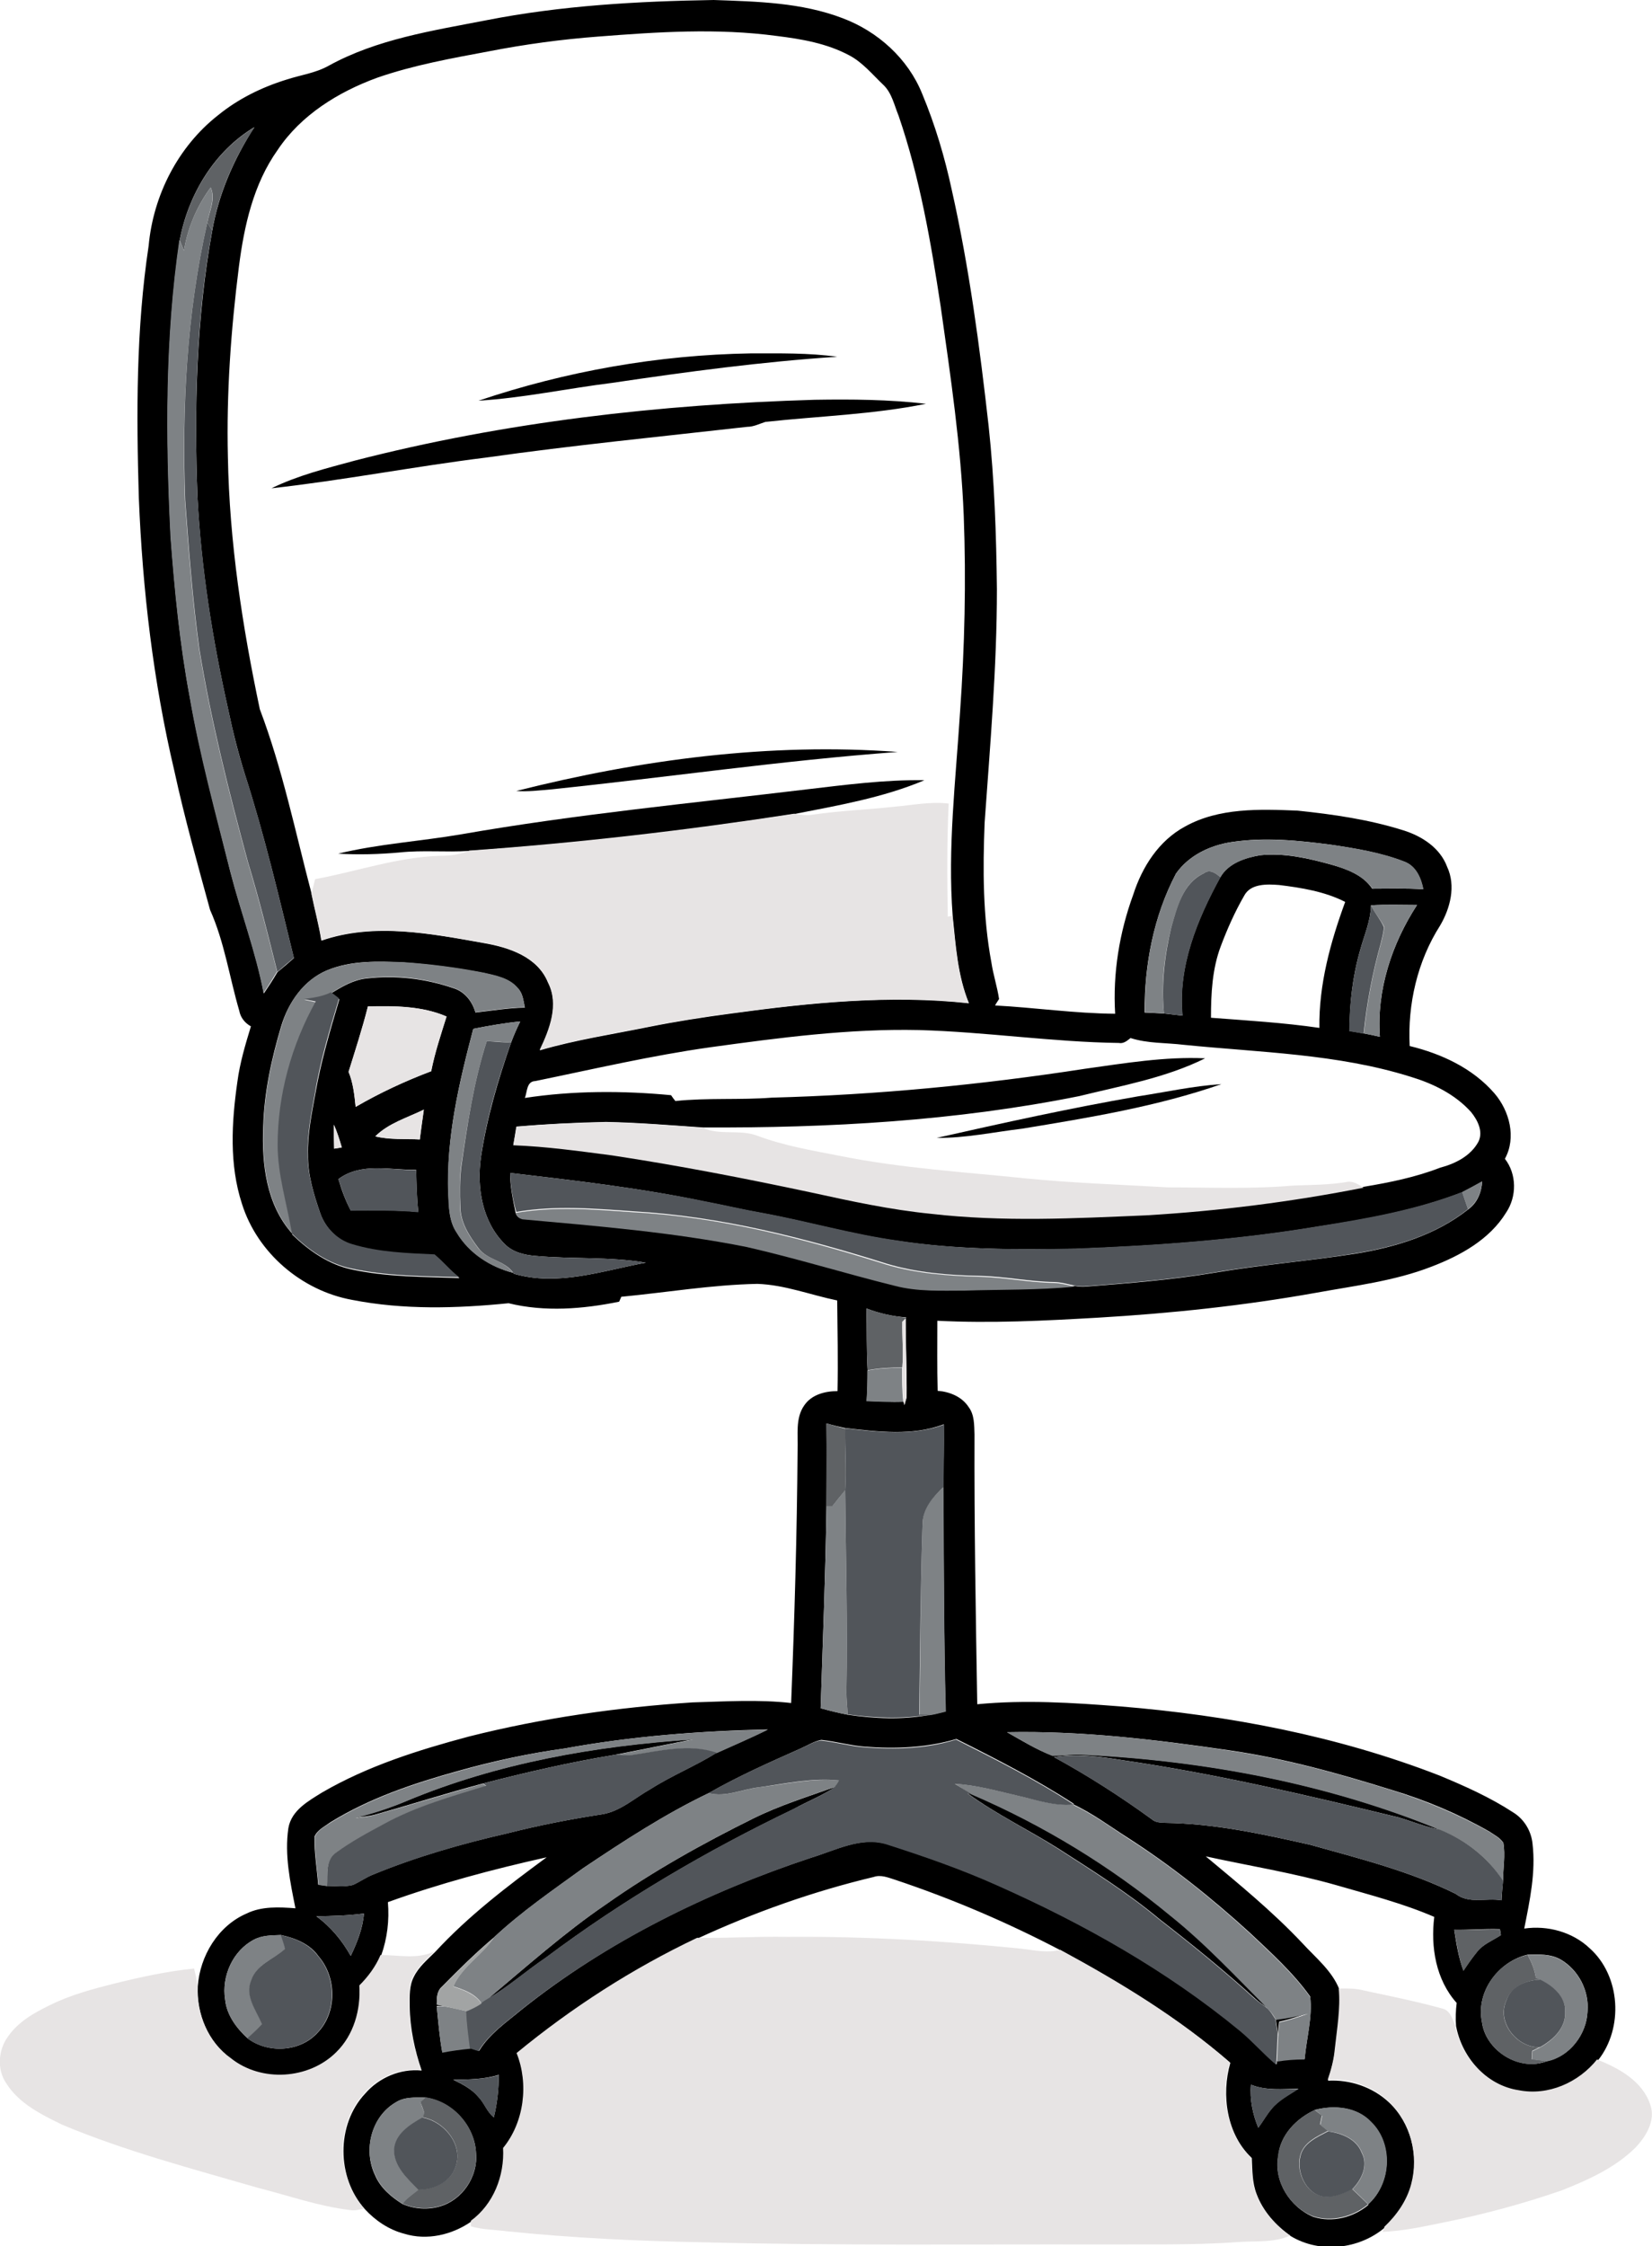
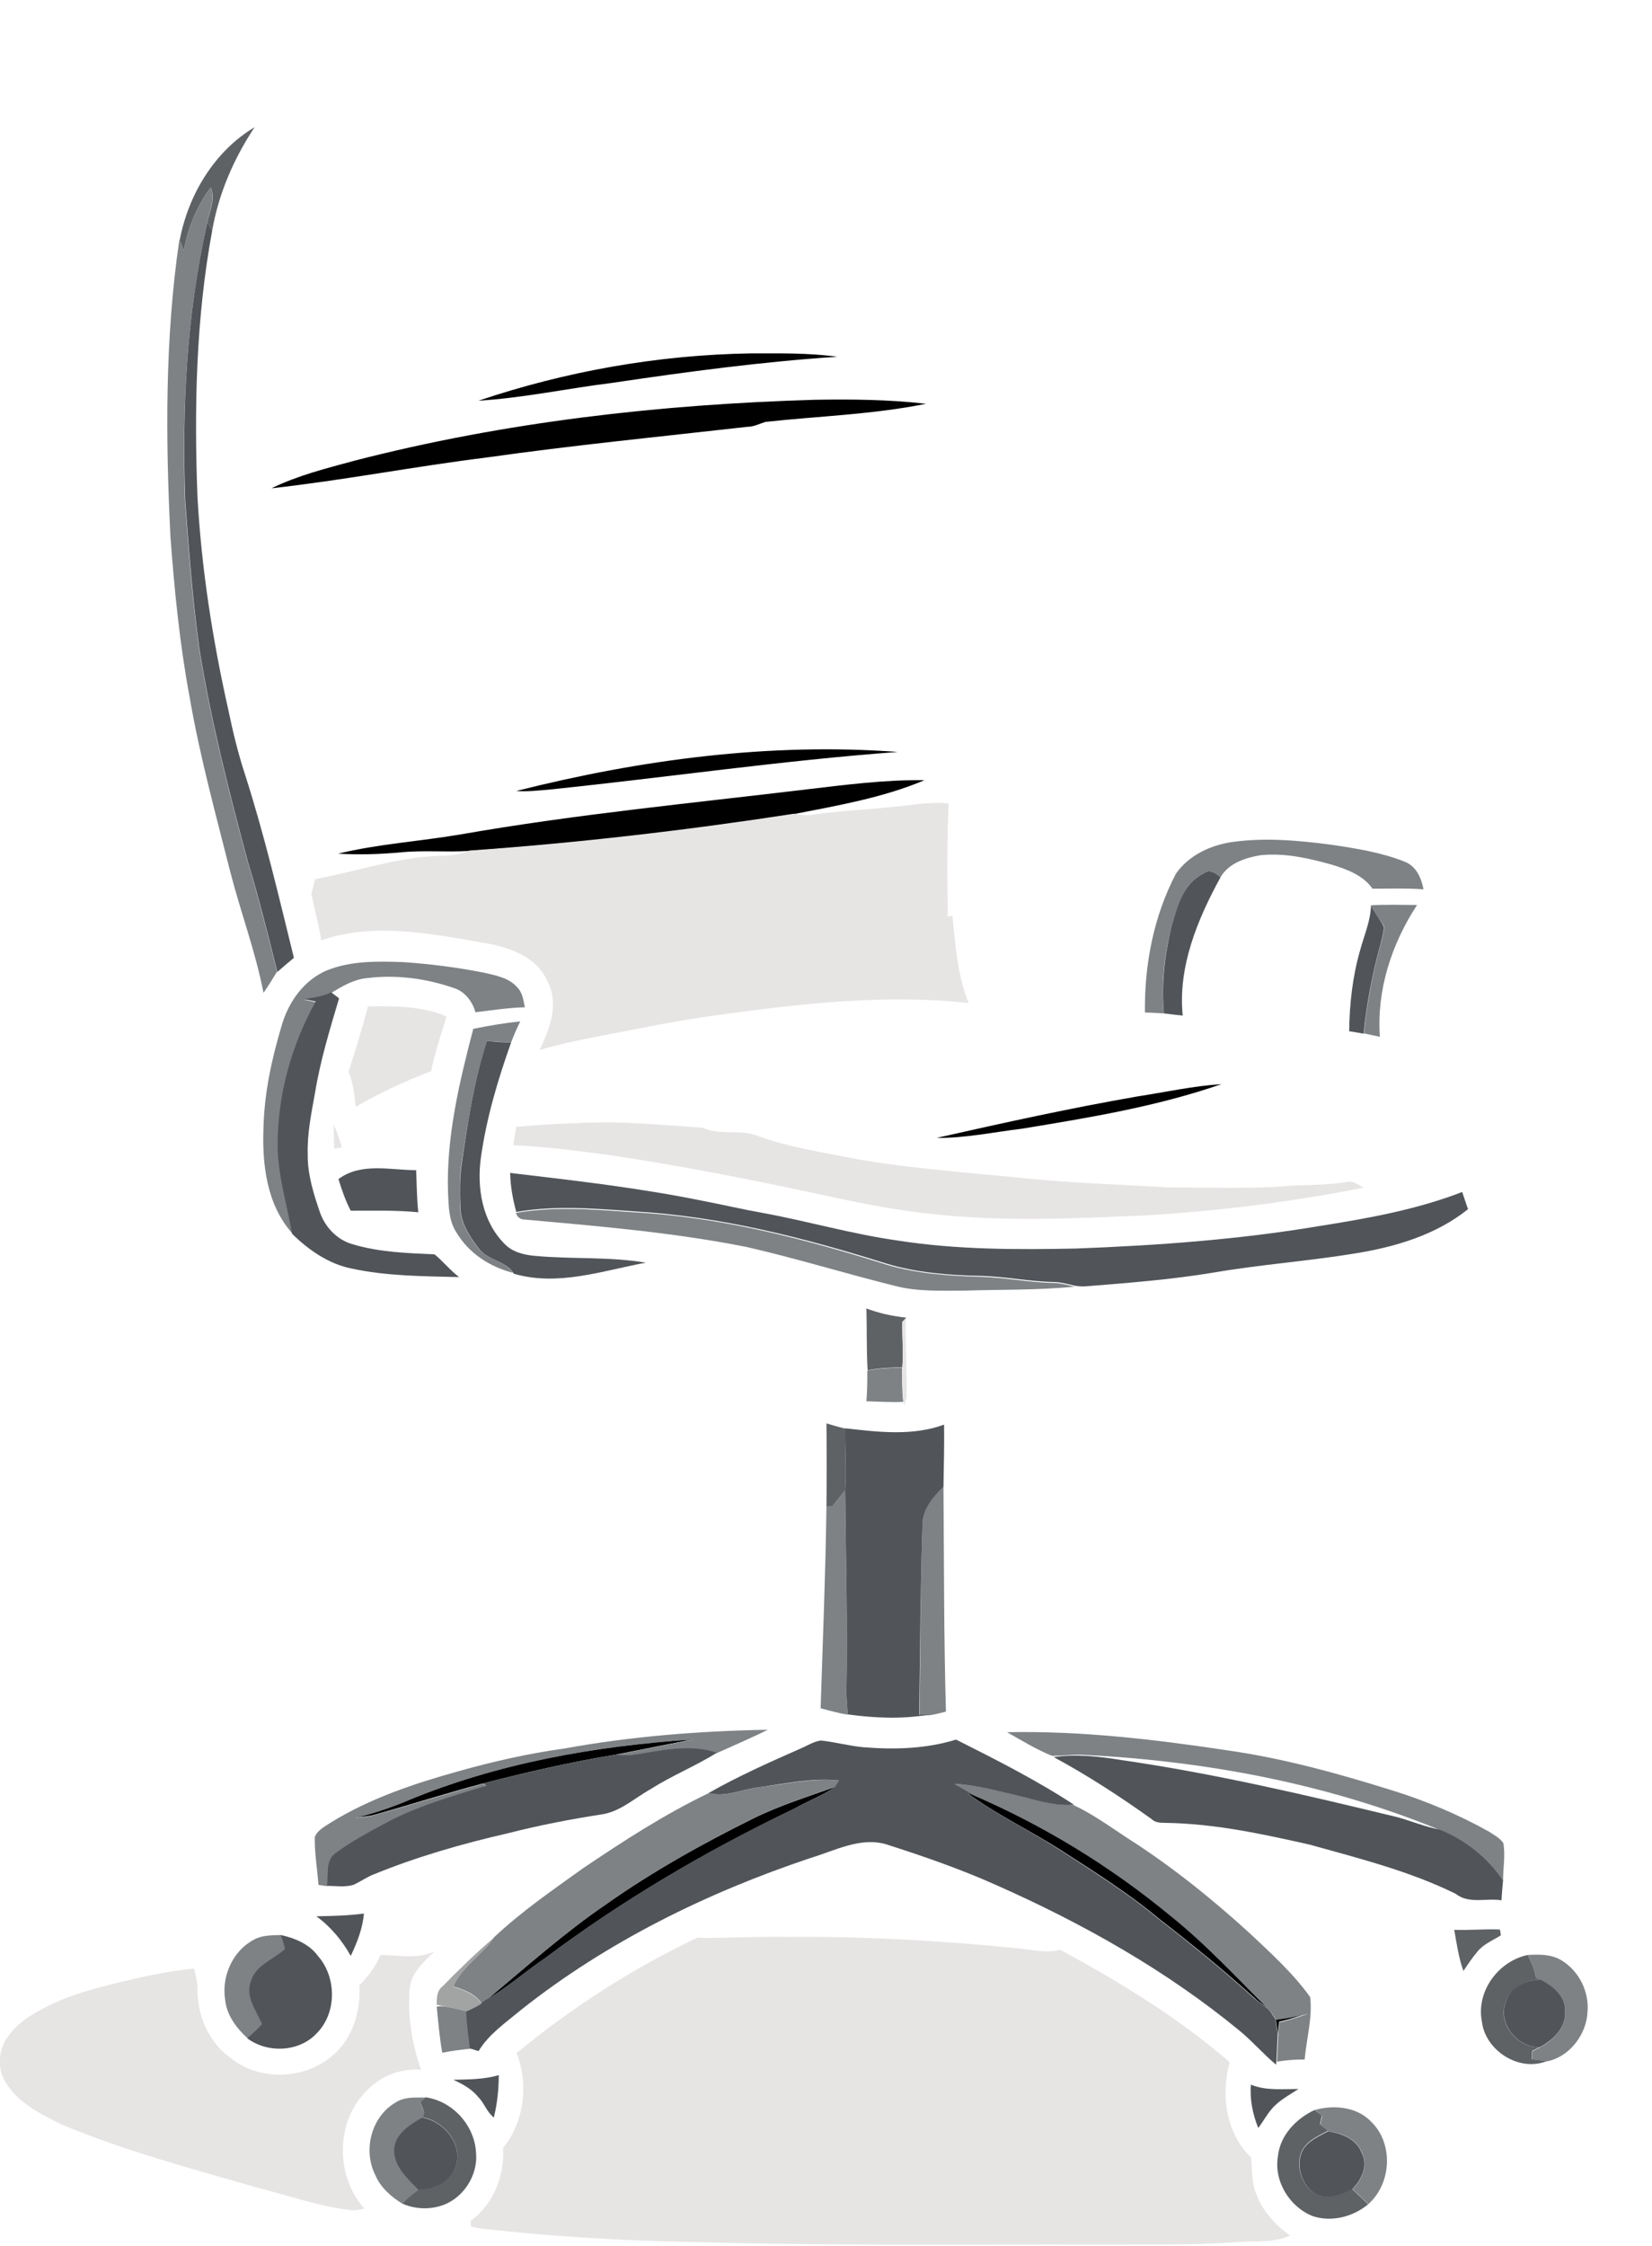
<svg xmlns="http://www.w3.org/2000/svg" version="1.1" id="Layer_1" x="0px" y="0px" viewBox="0 0 537.9 731" enable-background="new 0 0 537.9 731" xml:space="preserve">
  <g>
    <g>
-       <path d="M158.3,6.6c24.4-4.8,49.3-6.2,74.1-6.6c14.1,0.5,28.5,0.8,41.9,5.9c11.5,4.3,21.4,13.2,26,24.7    c4.2,10.1,7.3,20.5,9.6,31.2c5.7,25.3,9.1,51.1,12,76.8c1.9,17.6,2.5,35.4,2.7,53.1c0,25.4-2.2,50.7-4,76    c-0.6,15.2-0.6,30.5,2.2,45.5c0.6,4,1.9,7.9,2.5,11.9c-0.3,0.5-1,1.5-1.3,2.1c13,0.7,26,2.6,39.1,2.7c-0.8-13.2,1.4-26.5,5.9-38.8    c2.9-9,8.3-17.5,16.8-22.1c11.1-6.2,24.4-5.7,36.7-5.2c11.6,1.2,23.3,2.9,34.4,6.4c6.1,1.9,12,5.7,14.3,11.9    c2.9,6.2,1,13.5-2.3,19.1c-7.4,11.6-10.6,25.6-9.9,39.2c10.3,2.5,20.5,7.2,27.6,15.4c4.9,5.7,7.2,14.4,3.4,21.3    c3.9,5,3.9,12.3,0.4,17.5c-5.4,8.8-14.9,14-24.3,17.6c-12.1,4.7-25,6.2-37.6,8.5c-23.5,4.2-47.2,6.7-71,8.1    c-17.4,1-34.8,1.9-52.3,1c0,7.6-0.1,15.2,0.1,22.8c3.9,0.3,7.9,1.9,10.1,5.3c1.9,2.5,1.8,5.9,1.9,8.9c-0.1,29.3,0.4,58.5,0.9,87.8    c15.5-1.5,31.1-0.5,46.5,0.7c35.4,2.9,70.8,9.6,104,22.5c8.2,3.4,16.5,7.1,24,12c3.6,2.2,5.9,6.1,6.3,10.2    c1.1,9.3-0.9,18.5-2.7,27.6c7.6-1.1,15.7,1.1,21.3,6.4c10.1,9,11.1,26,2.7,36.5c-6,7.5-16,11.9-25.5,10    c-10.6-1.6-18.8-10.9-20.7-21.2c-0.2-2.5-0.1-5,0.2-7.5c-6.8-7.6-8.5-18.2-7.3-28c-10.2-4.4-21.1-7.2-31.8-10.3    c-14-4-28.4-6.3-42.6-9.4c10.8,9,21.8,18,31.5,28.3c4.3,4.7,9.6,8.9,12,15c0.6,6.6-0.6,13.2-1.4,19.8c-0.4,3.4-1.3,6.7-2.3,9.9    c7.2-0.4,14.6,2.1,19.9,7.1c7.1,6.7,9.8,17.4,7.3,26.8c-1.4,5.4-4.6,10.1-8.7,13.9c-8.4,7.1-21.1,8.5-30.6,2.8    c-4.8-3.4-9-8-11.1-13.6c-1.5-3.8-1.4-7.8-1.6-11.8c-8.2-7.7-10-20.6-7-31c-16.7-14.5-35.8-26.1-55.2-36.6    c-17.4-9.1-35.4-16.8-54-23c-2.2-0.7-4.6-1.7-6.9-0.9c-19.7,4.7-38.9,11.5-57.3,20c-21,10-40.8,22.7-58.8,37.5    c4,10,2.5,22.5-4.4,30.9c0.5,9-3.1,18.2-10.5,23.7c-6.3,4.4-14.5,6.3-21.9,4c-5-1.3-9.4-4.3-12.8-8c-9.2-10.2-9.4-27.5,0.1-37.6    c4.5-5.2,11.5-8.2,18.4-7.5c-2.3-6.7-3.8-13.8-3.9-20.9c0-3.3-0.2-6.7,1.4-9.7c1.6-3.2,4.4-5.5,6.9-8    c10.8-11.7,23.5-21.4,36.3-30.8c-17.5,3.9-34.8,8.5-51.7,14.6c0.5,5.9-0.2,11.8-2.2,17.4c-1.5,3.8-4,7.2-7,10    c0.5,7.8-1.7,16-7.5,21.7c-8.8,9-24.4,9.9-34.3,2c-7.5-5.4-11.3-14.6-10.9-23.7c0.7-9.9,6.6-19.7,15.9-23.7    c4.9-2.4,10.6-2.1,15.9-1.7c-1.7-8.5-3.6-17.3-2.3-26.1c1-5.8,6.5-8.8,11-11.6c14.8-8.6,31.3-13.8,47.8-18.2    c23.8-6,48.3-9.5,72.8-11.1c10.7-0.3,21.4-1,32.1,0.2c1.1-27.4,1.9-54.8,2.1-82.3c0.2-4.9-0.8-10.4,2.2-14.6    c2.4-3.5,6.8-4.6,10.8-4.6c0.2-9.8,0-19.6-0.1-29.5c-8.7-1.8-17.1-5.1-26-5.4c-14.9,0.3-29.6,2.8-44.3,4.2    c-0.2,0.4-0.5,1.2-0.7,1.6c-11.8,2.4-24.2,3.4-36,0.5c-16.9,1.7-34.2,2.2-51-1.1c-16.4-3-30.8-15.3-35.8-31.2    c-4.2-12.8-3.4-26.6-1.5-39.8c0.8-6.1,2.6-12.1,4.4-18c-2-1.1-3.4-2.9-3.8-5.1c-3.2-10.9-4.8-22.3-9.5-32.8    c-4.1-15-8.3-29.9-11.6-45.1c-6.9-29.2-10.4-59.1-11.6-89.1c-0.8-27.3-0.9-54.8,3.2-81.9C49.9,63.5,58,47.7,71,37.5    c6.5-5.3,14.2-9.1,22.3-11.6c4.6-1.5,9.4-2.1,13.7-4.5C122.8,12.7,140.8,10,158.3,6.6z M194.8,11.9c-11.9,0.9-23.8,2.5-35.6,4.8    c-12.3,2.3-24.6,4.5-36.4,8.6C110.2,29.9,98,37.4,90.4,48.8c-7.9,11.1-10.9,24.7-12.6,37.9c-2.6,20.5-4.1,41.3-3.6,62    c0.5,27.7,4.7,55.1,10.4,82.1c7.4,19.5,11.6,40.1,16.9,60.2c1,5,2.4,10,3.2,15.1c17.1-5.9,35.5-2.3,52.8,0.8    c8.2,1.4,17.6,4.5,21,12.9c3.7,7.2,0.5,15.3-2.7,22c11.6-3.4,23.6-5.2,35.4-7.6c9-1.8,18-3.2,27.1-4.4c25.5-3.5,51.5-6.1,77.2-3.3    c-3.7-9-4.3-18.8-5.3-28.4c-1.7-22.2,1-44.3,2.4-66.4c1.5-21.2,2-42.6,1.2-63.8c-0.9-22.8-4.3-45.5-7.5-68.1    c-3.2-21-6.8-42-13.7-62.1c-1.4-3.4-2.2-7.4-4.9-10c-3.6-3.4-6.8-7.4-11.2-9.7c-7.3-3.9-15.5-5.3-23.6-6.3    C233.5,9.1,214.1,10.4,194.8,11.9z M58.5,78.2c-4.7,32-4.5,64.4-2.9,96.7c1.3,17.4,3,34.8,6.2,51.9c3.4,19.3,8.6,38.2,13.3,57.2    c3.4,13.1,8.3,25.9,10.8,39.3c1.5-2.2,3-4.5,4.4-6.9c1.8-1.5,3.6-3,5.4-4.6c-4.9-20-9.6-40-15.9-59.6c-2.2-7-4-14.1-5.5-21.3    c-5.1-22.7-8.8-45.8-10-69.1c-1.1-28.9-0.4-58.1,4.8-86.7c2.1-12.1,7.1-23.4,13.7-33.7C69.8,49.2,61.3,63.3,58.5,78.2z     M382.9,284.3c-7.3,13.9-10.3,29.7-10.2,45.2c2.1,0.1,4.1,0.2,6.2,0.3c2,0.2,4.1,0.5,6.1,0.7c-1.5-16,4.8-31.3,12.3-45    c2.6-4.6,8.2-6.4,13.1-7.2c7.8-0.8,15.6,1,23.2,3.1c4.9,1.4,10.2,3.3,13.2,7.8c5.5,0,11.1-0.2,16.6,0.2c-0.7-3.6-2.3-7.4-5.9-8.9    c-7.7-3-16-4.4-24.1-5.6c-10.6-1.4-21.5-2.5-32.2-0.9C394.2,275,387.1,278.3,382.9,284.3z M405.1,291.5c-3,5.2-5.5,10.8-7.6,16.4    c-2.8,7.4-3.2,15.4-3.2,23.3c11.8,0.9,23.6,1.6,35.3,3.3c-0.2-14.1,3.6-27.9,8.4-41c-6.7-3.4-14.2-4.6-21.5-5.5    C412.5,287.7,407.2,287.5,405.1,291.5z M442.9,309.1c-2.5,8.6-3.5,17.5-3.5,26.4c1.5,0.3,3.1,0.5,4.7,0.8c1.7,0.3,3.5,0.7,5.2,1.1    c-1.1-15.2,3.9-30.3,12.1-42.9c-5,0-10-0.2-15,0.1C446.3,299.7,444.2,304.3,442.9,309.1z M106.4,315.8c-7.5,3.2-12.5,10.4-14.8,18    c-3.2,10.7-5.6,21.7-5.9,32.9c-0.5,12.1,1,25.3,9.4,34.7l0.1,0.4c5.4,5.2,11.8,9.7,19.3,11.3c11.5,2.5,23.4,2.4,35.1,2.8    c-2.9-2.2-5.2-5.1-8-7.4c-8.9-0.5-18.1-0.7-26.7-3.3c-5-1.5-8.9-5.5-10.6-10.3c-2.1-6.1-4.1-12.5-4-19c-0.2-6.8,1.2-13.5,2.4-20.1    c1.8-10.4,4.8-20.5,7.8-30.6c-0.9-0.7-1.8-1.4-2.6-2c3.6-2.2,7.3-4.4,11.6-4.8c9.5-1.1,19.2,0.1,28.2,3.2c3.6,1.1,6.1,4.3,7.1,7.9    c5.4-0.6,10.7-1.5,16.1-1.6c-0.5-2.2-0.6-4.6-2.3-6.3c-2.8-3.3-7.3-4.1-11.2-5c-8.6-1.6-17.3-2.8-26-3.4    C123,312.8,114.3,312.5,106.4,315.8z M119.8,327.5c-1.8,7.2-4.1,14.2-6.3,21.3c1.5,3.6,1.9,7.6,2.3,11.4    c7.8-4.5,16.1-8.4,24.6-11.6c1.2-6.1,3.1-11.9,5-17.8C137.3,327.3,128.3,327.3,119.8,327.5z M154.1,334.8    c-4.6,17.5-8.9,35.5-8.1,53.8c0.2,4.3,0.2,8.9,2.8,12.6c4,6.6,10.9,11.1,18.3,13l0.2,0.3c14.4,4.2,28.9-1,43-3.6    c-11.9-2-24-1.1-36-2.2c-3.6-0.3-7.4-1.2-10-3.9c-7.3-7.3-9.1-18.3-7.7-28.2c1.9-12.8,5.6-25.2,9.8-37.3c0.9-2.4,1.9-4.7,3-6.9    C164.3,332.9,159.2,333.8,154.1,334.8z M231.3,340.8c-19.2,2.7-38,7.1-57,11c-2.9,0.1-2.6,3.5-3.4,5.5c15.7-2.4,31.8-2.4,47.6-0.9    c0.3,0.5,1,1.4,1.4,1.9c10.4-1.1,21-0.3,31.4-1.1c34.2-0.9,68.3-4.2,102-9.4c12.9-1.8,26-4,39.1-3.4c-12.9,6.4-27.2,8.9-41,12.3    c-40.3,8.1-81.5,10.4-122.5,10.2c-10.5-0.7-21-1.6-31.6-1.8c-9.7,0.2-19.5,0.7-29.1,1.5c-0.3,1.9-0.7,3.9-1,5.8    c10.8,0.4,21.5,1.8,32.2,3.3c21.8,3.3,43.5,7.5,65,12.1c12.8,2.9,25.7,5.6,38.8,6.9c23.3,2.7,46.7,1.5,70.1,0.5    c23.8-1.4,47.4-4.4,70.8-9c8.4-1.4,16.8-3.1,24.8-6.2c4.9-1.3,10-3.8,12.5-8.5c1.6-3.3-0.3-7-2.4-9.6c-5.2-5.8-12.4-9.3-19.7-11.5    c-23.9-7.5-49.2-7.9-73.9-10.4c-5.8-0.7-11.7-0.4-17.3-2.2c-1.1,0.9-2.3,1.9-3.8,1.6c-21.8-0.3-43.3-3.6-65.1-4.2    C276.5,334.7,253.8,337.7,231.3,340.8z M122.2,369.8c4.7,1.1,9.6,0.7,14.5,1c0.3-3.2,0.9-6.5,1.3-9.7    C132.6,363.8,126.5,365.5,122.2,369.8z M108.7,366c0,2.6,0,5.2,0.1,7.8c0.6-0.1,1.9-0.3,2.5-0.4    C110.5,370.9,109.8,368.4,108.7,366z M110.2,383.7c1,3.5,2.3,7,4,10.2c7.3,0,14.8-0.2,22,0.5c-0.5-4.5-0.6-9.1-0.7-13.7    C127.1,380.8,117.6,378.2,110.2,383.7z M166.1,381.7c0,4.4,0.9,8.7,1.8,13c0.4,1.2,1.1,1.8,2.3,1.9c24.4,2.2,48.9,4.3,73,9    c16.1,3.7,32,8.6,48.1,12.6c7.5,2,15.3,1.7,23,1.6c11.9-0.4,23.8-0.1,35.7-1.3c1.1,0.2,2.3,0.3,3.5,0.2c14-1.1,28-2.2,41.8-4.5    c15.2-2.6,30.6-3.8,45.9-6.2c13.1-2.1,26.3-6.1,36.8-14.4l0,0c3-2.1,4.4-5.6,4.6-9.1c-2.2,1.2-4.4,2.4-6.5,3.5    c-15,5.8-30.8,8.7-46.6,11.1c-26.2,4.4-52.7,6.3-79.2,7.3c-19.4,0.3-38.9,0.3-58-2.6c-14.8-2-29.3-6.3-44-9    c-6.3-1.1-12.6-2.6-18.9-3.8C208.5,386.6,187.3,384.2,166.1,381.7z M282.1,425.8c0.2,6.7,0,13.4,0.4,20.1c0,3.3-0.1,6.7-0.3,10    c4,0.1,8,0.4,12,0.2l0.3,1c0.2-0.6,0.5-1.9,0.7-2.5c0.1-8.6-0.3-17.1-0.3-25.7l0.2-0.2C290.6,428.4,286.3,427.4,282.1,425.8z     M269.1,463.2c0.1,9,0,17.9,0,26.9c-0.3,21.9-1.2,43.9-1.9,65.8c2.9,0.8,5.8,1.5,8.8,2.1c8.7,1.3,17.7,1.7,26.4,0.1    c1.9-0.2,3.7-0.8,5.5-1.2c-0.6-24.3-0.6-48.7-0.8-73.1c0.1-6.8,0.3-13.5,0.2-20.3c-10.3,3.9-21.5,2.4-32.2,1.2    C273.2,464.3,271.1,463.8,269.1,463.2z M183.8,569c-11.7,1.6-23.2,4.1-34.6,7.3c-14.4,4-28.8,8.8-41.6,16.7    c-1.9,1.4-4.3,2.5-5.2,4.7c-0.1,5.2,0.8,10.4,1.2,15.6c0.7,0.1,2.1,0.3,2.8,0.4c2.8,0,5.8,0.4,8.5-0.3c2.2-1,4.3-2.5,6.6-3.4    c14.1-5.8,28.8-10,43.7-13.4c10.2-2.6,20.5-4.6,30.9-6.2c6-1,10.5-5.3,15.7-8.2c6.9-4.4,14.6-7.5,21.5-11.8l0.1,0    c5.5-2.5,11.2-4.9,16.6-7.6C227.9,563.3,205.7,565,183.8,569z M327.9,563.7c4.8,2.7,9.6,5.7,14.8,7.6c3.6,0,7.1-0.6,10.7-0.3    c39.4,2,78.9,9.4,115.5,24.4c-4.7-0.8-9.1-2.7-13.6-4c-29.7-7.2-59.5-14.2-89.8-18.6c-7.4-1.2-14.9-2.2-22.3-1    c11,6,21.6,12.8,31.8,20.2c1.2,1.1,2.8,1.1,4.3,1.2c16,0.2,31.7,3.6,47.2,7.1c16.1,4.5,32.5,8.6,47.5,16c4.3,3.4,9.9,1.2,14.9,2.1    c0.1-2.1,0.3-4.3,0.5-6.4c0-4.1,0.8-8.2,0.1-12.3c-1.1-1.7-3-2.6-4.6-3.7c-10-5.7-20.7-10.2-31.7-13.5    c-17.3-5.4-34.9-10.3-52.9-12.9C376.4,566.1,352.2,563.2,327.9,563.7z M260.7,569c-10.1,4.5-20.3,9-29.9,14.5    c-14.4,6.9-27.7,15.6-41,24.5c-9.9,7.2-20.1,14.2-29,22.5c-5.9,5-11.4,10.4-16.8,15.9c-1.8,1.5-1.8,3.8-1.8,5.9    c0.9,0.2,2.6,0.5,3.5,0.7c-1.2-0.2-2.3-0.3-3.5-0.2c0.5,5,0.9,10.1,1.8,15c3.1-0.6,6.1-1,9.2-1.3c0.9,0.3,1.8,0.6,2.8,0.9    c3.4-5.6,8.9-9.3,13.8-13.4c28-22.3,60.5-38.3,94.4-49.5c7.9-2.4,16.1-6.9,24.6-4.4c12.1,3.9,24.2,8.1,35.9,13.3    c28.2,12.6,55.4,27.8,79.3,47.5c4.1,3.4,7.7,7.5,11.7,10.9l0.1-1.1c3-0.5,6-0.8,9-0.7c0.6-6.7,2.6-13.6,1.8-20.3    c-5.5-7.7-12.7-14.2-19.6-20.7c-12.5-11.4-25.8-22-40-31.1c-5.8-3.7-11.4-7.9-17.7-10.8l0.5,0c-12.3-8-25.4-14.7-38.4-21.2    c-9.7,2.9-20,3.3-30,2.5c-4.7-0.4-9.3-1.7-14-2.2C264.9,566.7,262.8,568.1,260.7,569z M103,623.6c4.7,3.4,8.4,7.9,11.2,12.9    c2.1-4.4,3.9-8.9,4.3-13.8C113.4,623.4,108.2,623.5,103,623.6z M473.5,628c0.7,4.5,1.4,9,3,13.3c1.4-2.1,2.8-4.1,4.4-6.1    c2-2.6,5.2-3.7,7.8-5.5c-0.1-0.5-0.2-1.4-0.3-1.9C483.5,627.6,478.5,628.1,473.5,628z M82.7,631.2c-6.9,3.6-10.6,11.9-9.4,19.5    c0.5,5,3.7,9.3,7.3,12.6c6.6,5,17,4.5,22.7-1.7c6.5-6.6,6.4-18.1,0.4-25c-2.8-4-7.6-5.9-12.2-6.9    C88.5,629.8,85.4,629.8,82.7,631.2z M482.5,657.8c1.1,9.6,12.4,16.5,21.3,12.9c7.3-1.5,12.8-8.7,13.1-16.1    c0.6-6.7-2.9-13.5-8.7-16.9c-3.3-1.9-7.2-1.7-10.8-1.6C487.9,638.3,480.6,648.1,482.5,657.8z M147.6,676.8c2.9,1.4,6,3,8.1,5.5    c2,2,2.8,4.9,5.1,6.7c1.1-4.5,1.6-9.1,1.6-13.8C157.6,676.7,152.6,676.7,147.6,676.8z M407.3,678.4c-0.4,4.8,0.6,9.7,2.4,14    c1.5-2,2.7-4.2,4.3-6.1c2.3-2.9,5.7-4.6,8.8-6.6C417.6,679.8,412.2,680.4,407.3,678.4z M128.8,684.2c-7.9,4.6-10.6,15.5-6.7,23.6    c1.7,4.1,5.2,7.1,8.9,9.4c3.9,1.7,8.3,2,12.3,0.8c7.3-2.1,12.4-9.8,11.7-17.3c-0.4-8.9-7.7-16.9-16.5-18.1    C135.2,682.6,131.7,682.3,128.8,684.2z M428.2,686.6c-6.1,2.8-11.4,8.2-12,15.1c-1.5,8.2,3.9,16.6,11.4,19.7    c6.2,2,13.1,0.2,18-3.9l-0.2-0.1c7.6-6.7,8.3-19.7,1-26.8C441.8,685.6,434.4,685,428.2,686.6z" />
-     </g>
+       </g>
    <path d="M155.8,130.4c28.5-9.6,58.5-14.9,88.6-15.4c9.4,0,18.9-0.2,28.2,1.1c-24.5,1.6-49,4.9-73.3,8.5   C184.8,126.4,170.4,129.5,155.8,130.4z" />
    <path d="M115.5,149.9c48.9-12.6,99.3-18.3,149.7-19.8c12.1-0.2,24.2-0.1,36.3,1.3c-17.2,3.5-34.9,4-52.3,5.9   c-1.9,0.6-3.8,1.6-5.9,1.6c-28.3,3.2-56.8,6-85,10c-23.4,2.9-46.5,7.4-69.9,10C97,154.7,106.3,152.4,115.5,149.9z" />
    <path d="M168.1,257.4c40.5-10.2,82.4-15.8,124.2-12.7c-37.8,2.8-75.3,8.3-113,12.2C175.6,257.2,171.9,257.7,168.1,257.4z" />
    <path d="M262.5,256.9c12.8-1.5,25.6-3.2,38.5-3c-13.5,5.7-28.1,8.2-42.4,11c-35.1,5.5-70.4,9.6-105.8,12   c-7.5,0.5-15.1-0.3-22.6,0.5c-6.7,0.6-13.4,0.8-20.1,0.4c13.2-3.2,26.7-4,40.1-6.3C187.4,265,225,261.4,262.5,256.9z" />
    <path d="M370.4,356.8c9.1-1.4,18.1-3.4,27.3-4c-21,7.3-43,10.9-64.9,14.5c-9.2,1.1-18.5,3.1-27.8,3   C326.7,365.4,348.5,360.6,370.4,356.8z" />
    <path d="M132.5,586c29.5-12.3,61.4-17.9,93.2-20c-8.4,1.7-16.8,3.3-25.2,5c-14.6,2.4-29,5.7-43.3,9.4c-11.7,3.1-23.3,6.8-35,10.1   c-2.1,0.6-4.2,0.7-6.4,1C121.5,590,127.1,588.3,132.5,586z" />
    <path d="M245.4,591.7c8.5-4.2,17.6-7,26.5-10.2c-4.2,2.9-9,4.7-13.5,7.2c-28.3,13.6-55.5,29.5-80.7,48.4   c-6.4,4.3-12.2,9.5-18.9,13.4c12.6-10.5,24.9-21.5,38.5-30.8C212.5,609,228.8,599.9,245.4,591.7z" />
    <path d="M315.2,583.7l1.2,0.1c23.2,10,45.1,23.3,64.6,39.4c11.6,9.2,21.6,20.1,32,30.5c-1.4-1.1-3-2.1-4.3-3.3   c-10-9.1-20.5-17.6-31.2-25.9c-10.3-8.6-21.8-15.8-33-23C334.8,595.4,324.4,590.4,315.2,583.7z" />
    <path d="M415.4,657.1c3.6-0.4,7.1-1.1,10.5-2c-3.1,1.1-6.2,2.1-9.4,2.8c-0.2,1.5-0.3,3-0.4,4.5C416,660.7,415.7,658.9,415.4,657.1z   " />
  </g>
  <g>
    <path fill="#5F6265" d="M58.5,78.2c2.8-14.8,11.3-29,24.4-36.8C76.2,51.5,71.2,62.9,69.1,75c-0.5-0.9-1.1-1.7-1.6-2.6   c0.7-3.8,2.8-7.7,1.1-11.4c-4.5,6.1-7.5,13.2-8.7,20.6C59.4,80.4,59,79.3,58.5,78.2z" />
    <path fill="#5F6265" d="M282.1,425.8c4.2,1.6,8.5,2.5,13,3l-0.2,0.2c-0.3,0.3-0.8,0.9-1.1,1.1c-0.1,5,0.4,10,0,14.9   c-3.8,0-7.6,0.2-11.3,0.9C282.1,439.3,282.3,432.5,282.1,425.8z" />
    <path fill="#5F6265" d="M269.1,463.2c2,0.6,4,1.2,6.1,1.7c-0.1,6.7,0.4,13.4,0,20.1c-1.4,1.7-2.8,3.4-4.2,5.2c-0.5,0-1.4,0-1.9,0   C269.2,481.1,269.2,472.1,269.1,463.2z" />
    <path fill="#5F6265" d="M473.5,628c5,0.2,9.9-0.3,14.9-0.1c0.1,0.5,0.2,1.4,0.3,1.9c-2.7,1.7-5.8,2.9-7.8,5.5c-1.6,1.9-3,4-4.4,6.1   C474.9,637,474.3,632.4,473.5,628z" />
    <path fill="#5F6265" d="M482.5,657.8c-1.9-9.8,5.4-19.6,14.9-21.6c1.3,2.3,2.3,4.8,2.7,7.4c0.3,0.1,1,0.4,1.4,0.6   c-4.5,0.2-9.4,2.2-11,6.8c-3.4,7,3.5,15.5,10.8,15.2c-0.8,0.4-1.6,0.8-2.4,1.2c-0.1,0.9-0.1,1.8-0.2,2.7c1.7,0.2,3.3,0.4,5,0.6   C494.8,674.4,483.6,667.4,482.5,657.8z" />
    <path fill="#5F6265" d="M138.5,682.5c8.9,1.2,16.1,9.2,16.5,18.1c0.7,7.5-4.4,15.2-11.7,17.3c-4,1.2-8.5,0.9-12.3-0.8   c1.4-1.9,3.4-3.1,5.2-4.6c4.9,0,10.2-2.2,12-7.1c3-7.3-3.6-15.2-10.7-16.4c0.2-0.4,0.5-1.2,0.6-1.6c-0.4-1.2-0.8-2.3-1.3-3.5   C137.3,683.7,138.1,682.9,138.5,682.5z" />
    <path fill="#5F6265" d="M416.1,701.7c0.7-6.9,6-12.3,12-15.1c0.7,0.6,1.5,1.2,2.3,1.8c-0.2,1-0.4,1.9-0.6,2.9   c0.9,0.7,1.7,1.4,2.6,2.1c-3.6,1.9-8.1,3.8-9.1,8.3c-1.4,5.6,2.5,13.3,8.9,13.1c2.9,0,5.6-1.2,8-2.5c1.7,1.6,3.4,3.2,5.1,4.9   l0.2,0.1c-4.9,4.1-11.9,5.9-18,3.9C420,718.3,414.7,709.9,416.1,701.7z" />
  </g>
  <g>
    <path fill="#7E8285" d="M59.9,81.6c1.2-7.5,4.2-14.5,8.7-20.6c1.6,3.8-0.5,7.7-1.1,11.4c-6.7,29.6-8.3,60.1-7.3,90.3   c1.2,16.1,2.4,32.3,4.6,48.3c3.8,23.4,9.6,46.5,15.8,69.3c3.6,11.9,6.6,23.9,9.6,35.9c-1.4,2.3-2.8,4.6-4.4,6.9   c-2.6-13.4-7.4-26.1-10.8-39.3c-4.8-19-10-37.9-13.3-57.2c-3.2-17.1-4.9-34.5-6.2-51.9c-1.6-32.2-1.8-64.7,2.9-96.7   C59,79.3,59.4,80.4,59.9,81.6z" />
    <path fill="#7E8285" d="M382.9,284.3c4.2-6,11.3-9.3,18.4-10.3c10.7-1.5,21.5-0.5,32.2,0.9c8.1,1.2,16.4,2.5,24.1,5.6   c3.6,1.5,5.2,5.3,5.9,8.9c-5.5-0.4-11.1-0.2-16.6-0.2c-3.1-4.4-8.3-6.3-13.2-7.8c-7.5-2.1-15.3-3.9-23.2-3.1   c-4.9,0.8-10.5,2.6-13.1,7.2c-1.5-1.3-3.5-2.8-5.4-1.3c-6.9,3.1-8.6,11-10.6,17.5c-2.3,9.2-3.4,18.7-2.4,28.1   c-2.1-0.1-4.1-0.3-6.2-0.3C372.6,314,375.6,298.2,382.9,284.3z" />
    <path fill="#7E8285" d="M446.4,294.6c5-0.3,10-0.1,15-0.1c-8.3,12.7-13.2,27.7-12.1,42.9c-1.7-0.4-3.5-0.7-5.2-1.1   c1-10,2.9-19.9,5.6-29.5c0.4-1.7,0.9-3.4,1-5.2C449.5,299.2,447.6,297.1,446.4,294.6z" />
    <path fill="#7E8285" d="M106.4,315.8c7.9-3.2,16.6-3,25-2.7c8.7,0.6,17.4,1.7,26,3.4c4,0.9,8.5,1.7,11.2,5c1.6,1.7,1.8,4.1,2.3,6.3   c-5.4,0.1-10.7,1-16.1,1.6c-1-3.6-3.5-6.8-7.1-7.9c-9-3.1-18.7-4.4-28.2-3.2c-4.3,0.4-8,2.6-11.6,4.8c-2.8,1.4-5.9,1.8-8.9,2.2   c1.3,0.3,2.7,0.6,4,0.9c-7.9,14.2-12.4,30.4-12.4,46.7c0,9.7,3,19,4.6,28.5c-8.4-9.4-9.9-22.6-9.4-34.7c0.3-11.2,2.7-22.2,5.9-32.9   C93.9,326.1,98.9,319,106.4,315.8z" />
    <path fill="#7E8285" d="M154.1,334.8c5.1-1,10.1-1.9,15.3-2.4c-1.1,2.2-2.1,4.5-3,6.9c-2.6-0.2-5.3-0.4-7.9-0.5   c-4.3,13.3-6.3,27.2-8.4,40.9c-0.5,4.3-0.4,8.7-0.3,13c0,5.1,3,9.6,5.9,13.5c2.9,3.8,8.6,4,11.3,8c-7.4-1.9-14.3-6.3-18.3-13   c-2.5-3.7-2.6-8.3-2.8-12.6C145.2,370.4,149.5,352.4,154.1,334.8z" />
-     <path fill="#7E8285" d="M476.1,387.9c2.2-1.1,4.4-2.3,6.5-3.5c-0.2,3.6-1.7,7-4.6,9.1C477.4,391.7,476.7,389.8,476.1,387.9z" />
    <path fill="#7E8285" d="M168,394.7c12.7-2.2,25.6-1.1,38.3-0.2c28.1,1.5,55.5,8.6,82.2,17c10,3,20.4,3.7,30.7,4   c8.1,0.2,16,1.9,24.1,2c2.3,0.1,4.4,0.7,6.6,1.2c-11.9,1.2-23.8,0.9-35.7,1.3c-7.7,0-15.5,0.4-23-1.6c-16.1-4-31.9-8.9-48.1-12.6   c-24.1-4.8-48.6-6.8-73-9C169.1,396.5,168.3,395.9,168,394.7z" />
    <path fill="#7E8285" d="M282.4,446c3.7-0.7,7.5-0.9,11.3-0.9c0,3.7,0,7.4,0.4,11.1c-4,0.2-8-0.1-12-0.2   C282.4,452.7,282.4,449.3,282.4,446z" />
    <path fill="#7E8285" d="M300.4,495.6c0.1-4.8,3.4-8.6,6.8-11.7c0.2,24.4,0.1,48.7,0.8,73.1c-1.8,0.4-3.7,1-5.5,1.2   c-0.8,0-2.3,0-3.1,0C299.7,537.3,299.7,516.4,300.4,495.6z" />
    <path fill="#7E8285" d="M271,490.1c1.4-1.7,2.8-3.5,4.2-5.2c0.2,21.9,0.8,43.9,0.4,65.8c0,2.4,0.3,4.8,0.4,7.3   c-3-0.5-5.9-1.3-8.8-2.1c0.7-21.9,1.6-43.9,1.9-65.8C269.6,490.1,270.6,490.1,271,490.1z" />
    <path fill="#7E8285" d="M183.8,569c21.9-4,44.1-5.7,66.2-6.1c-5.4,2.7-11.1,5.1-16.6,7.6l-0.1,0c-9.1-3.2-18.9-0.5-28.2,0.8   c-1.6,0-3.1-0.2-4.7-0.2c8.4-1.7,16.8-3.3,25.2-5c-31.8,2.1-63.7,7.7-93.2,20c-5.4,2.3-10.9,4.1-16.6,5.5c2.1-0.2,4.3-0.4,6.4-1   c11.7-3.3,23.3-6.9,35-10.1c0.3,0.2,0.8,0.5,1.1,0.7c-11.3,3.5-22.8,6.7-33.2,12.4c-5.4,2.9-10.8,5.8-15.7,9.4   c-3.5,2.4-2.7,7.1-2.9,10.8c-0.7-0.1-2.1-0.3-2.8-0.4c-0.4-5.2-1.3-10.4-1.2-15.6c0.9-2.3,3.3-3.4,5.2-4.7   c12.8-7.9,27.2-12.7,41.6-16.7C160.6,573.2,172.2,570.6,183.8,569z" />
    <path fill="#7E8285" d="M327.9,563.7c24.3-0.5,48.5,2.4,72.4,6c18,2.6,35.6,7.5,52.9,12.9c11,3.4,21.7,7.9,31.7,13.5   c1.6,1.1,3.5,2,4.6,3.7c0.7,4-0.1,8.2-0.1,12.3c-4.9-7.6-12.3-13.4-20.6-16.6c-36.6-15-76-22.4-115.5-24.4   c-3.6-0.3-7.1,0.3-10.7,0.3C337.5,569.4,332.7,566.4,327.9,563.7z" />
    <path fill="#7E8285" d="M247.4,581.6c8.6-1.1,17.2-3,25.9-2.2c-0.5,0.7-0.9,1.4-1.4,2.1c-8.9,3.1-18,6-26.5,10.2   c-16.6,8.2-32.9,17.3-48,28c-13.6,9.2-25.9,20.2-38.5,30.8c-0.7,0.5-1.4,1-2.1,1.4c-2.1-3.1-5.7-4.4-9.2-5.5   c2.8-6.5,9.4-10.1,13.2-15.9c8.9-8.4,19.1-15.4,29-22.5c13.2-8.9,26.6-17.6,41-24.5C236.3,585,241.8,582.2,247.4,581.6z" />
    <path fill="#7E8285" d="M311,580.5c7,0.4,13.8,2.3,20.6,3.9c5.8,1.3,11.6,3.3,17.7,2.9c6.3,2.9,11.9,7,17.7,10.8   c14.3,9.1,27.5,19.7,40,31.1c6.9,6.5,14.1,13,19.6,20.7c0.8,6.7-1.2,13.5-1.8,20.3c-3,0-6,0.2-9,0.7c0.2-2.8,0.2-5.6,0.4-8.3   c0.1-1.5,0.3-3,0.4-4.5c3.2-0.7,6.3-1.7,9.4-2.8c-3.5,0.9-7,1.6-10.5,2c-0.7-1.2-1.5-2.4-2.5-3.4c-10.4-10.4-20.5-21.3-32-30.5   c-19.5-16.1-41.3-29.4-64.6-39.4C314.5,582.8,312.7,581.6,311,580.5z" />
    <path fill="#7E8285" d="M82.7,631.2c2.7-1.5,5.8-1.4,8.8-1.5c0.5,1.5,1,3,1.4,4.5c-3.7,3.4-9.3,4.9-11,10.2   c-2.2,5.1,1.6,9.8,3.5,14.3c-1.4,1.7-3.1,3.2-4.8,4.6c-3.6-3.3-6.8-7.5-7.3-12.6C72.1,643.1,75.8,634.8,82.7,631.2z" />
    <path fill="#7E8285" d="M497.4,636.2c3.6-0.2,7.5-0.3,10.8,1.6c5.8,3.4,9.3,10.2,8.7,16.9c-0.3,7.3-5.8,14.6-13.1,16.1   c-1.7-0.2-3.3-0.4-5-0.6c0-0.9,0.1-1.8,0.2-2.7c0.8-0.4,1.6-0.8,2.4-1.2c4.2-2.3,8.5-6.3,8.2-11.5c0.3-5-4-8.5-8.1-10.5   c-0.3-0.1-1-0.4-1.4-0.6C499.7,641,498.7,638.5,497.4,636.2z" />
    <path fill="#7E8285" d="M145.7,653.1c2.1,0.4,4.2,0.9,6.3,1.4c0.1,4.1,0.7,8.2,1.2,12.2c-3.1,0.3-6.2,0.7-9.2,1.3   c-0.9-5-1.3-10-1.8-15C143.4,652.8,144.6,652.9,145.7,653.1z" />
    <path fill="#7E8285" d="M128.8,684.2c2.9-1.9,6.4-1.6,9.7-1.6c-0.4,0.4-1.2,1.1-1.6,1.5c0.4,1.2,0.8,2.3,1.3,3.5   c-0.1,0.4-0.5,1.2-0.6,1.6c-4.1,2.3-9,5.4-9.2,10.6c0,5.5,4.4,9.2,7.9,12.8c-1.8,1.5-3.8,2.7-5.2,4.6c-3.7-2.3-7.2-5.3-8.9-9.4   C118.1,699.7,120.9,688.8,128.8,684.2z" />
    <path fill="#7E8285" d="M428.2,686.6c6.2-1.7,13.7-1,18.3,3.9c7.3,7.1,6.6,20.1-1,26.8c-1.7-1.7-3.4-3.3-5.1-4.9   c3-3,5.2-7.7,3.1-11.8c-1.7-4.5-6.5-6.5-11-7c-0.9-0.7-1.7-1.4-2.6-2.1c0.2-1,0.4-2,0.6-2.9C429.7,687.9,428.9,687.2,428.2,686.6z" />
  </g>
  <g>
    <path fill="#51555A" d="M67.5,72.4c0.5,0.9,1.1,1.7,1.6,2.6c-5.3,28.5-5.9,57.7-4.8,86.7c1.3,23.3,4.9,46.4,10,69.1   c1.5,7.2,3.2,14.3,5.5,21.3c6.3,19.6,11,39.7,15.9,59.6c-1.8,1.5-3.6,3-5.4,4.6c-3-12-6-24.1-9.6-35.9c-6.2-22.9-12-45.9-15.8-69.3   c-2.2-16-3.4-32.2-4.6-48.3C59.2,132.5,60.8,102,67.5,72.4z" />
    <path fill="#51555A" d="M392,284.2c1.9-1.5,3.9,0,5.4,1.3c-7.5,13.7-13.9,29.1-12.3,45c-2.1-0.2-4.1-0.5-6.1-0.7   c-0.9-9.4,0.2-19,2.4-28.1C383.3,295.2,385.1,287.4,392,284.2z" />
    <path fill="#51555A" d="M442.9,309.1c1.3-4.8,3.4-9.5,3.5-14.5c1.2,2.5,3.1,4.6,4.2,7.1c-0.1,1.8-0.6,3.5-1,5.2   c-2.7,9.7-4.6,19.5-5.6,29.5c-1.6-0.3-3.1-0.6-4.7-0.8C439.4,326.7,440.4,317.7,442.9,309.1z" />
    <path fill="#51555A" d="M98.9,325.1c3-0.4,6.2-0.8,8.9-2.2c0.9,0.7,1.8,1.3,2.6,2c-3,10.1-6.1,20.2-7.8,30.6   c-1.2,6.7-2.6,13.3-2.4,20.1c-0.1,6.5,1.9,12.9,4,19c1.7,4.8,5.6,8.9,10.6,10.3c8.6,2.6,17.8,2.9,26.7,3.3c2.8,2.3,5.1,5.2,8,7.4   c-11.7-0.3-23.6-0.3-35.1-2.8c-7.4-1.5-13.9-6-19.3-11.3l-0.1-0.4c-1.6-9.5-4.6-18.8-4.6-28.5c0-16.3,4.5-32.5,12.4-46.7   C101.6,325.7,100.2,325.4,98.9,325.1z" />
    <path fill="#51555A" d="M158.5,338.8c2.6,0.2,5.3,0.4,7.9,0.5c-4.3,12.1-8,24.5-9.8,37.3c-1.4,9.9,0.4,20.9,7.7,28.2   c2.6,2.7,6.4,3.6,10,3.9c12,1.1,24.1,0.2,36,2.2c-14.1,2.6-28.6,7.8-43,3.6l-0.2-0.3c-2.7-4-8.4-4.1-11.3-8c-3-4-5.9-8.4-5.9-13.5   c-0.2-4.3-0.2-8.7,0.3-13C152.2,365.9,154.2,352.1,158.5,338.8z" />
    <path fill="#51555A" d="M110.2,383.7c7.4-5.5,16.9-2.9,25.3-2.9c0.2,4.5,0.2,9.1,0.7,13.7c-7.2-0.7-14.7-0.5-22-0.5   C112.5,390.7,111.3,387.3,110.2,383.7z" />
    <path fill="#51555A" d="M166.1,381.7c21.2,2.5,42.4,4.9,63.3,9.2c6.3,1.2,12.6,2.7,18.9,3.8c14.7,2.7,29.1,6.9,44,9   c19.2,3,38.7,3,58,2.6c26.5-1,53-2.9,79.2-7.3c15.8-2.5,31.6-5.3,46.6-11.1c0.6,1.9,1.3,3.8,1.9,5.6l0,0   c-10.5,8.4-23.7,12.3-36.8,14.4c-15.2,2.5-30.7,3.6-45.9,6.2c-13.8,2.3-27.9,3.4-41.8,4.5c-1.2,0.1-2.3,0-3.5-0.2   c-2.2-0.5-4.4-1.1-6.6-1.2c-8.1-0.1-16-1.8-24.1-2c-10.3-0.2-20.8-1-30.7-4c-26.7-8.4-54.1-15.4-82.2-17c-12.7-0.9-25.7-2-38.3,0.2   C167,390.4,166.2,386.1,166.1,381.7z" />
    <path fill="#51555A" d="M275.2,464.8c10.6,1.2,21.9,2.6,32.2-1.2c0.1,6.8-0.1,13.5-0.2,20.3c-3.3,3.1-6.6,6.9-6.8,11.7   c-0.7,20.8-0.8,41.6-1.1,62.4c0.8,0,2.3,0,3.1,0c-8.7,1.5-17.7,1.1-26.4-0.1c-0.1-2.4-0.4-4.9-0.4-7.3c0.4-21.9-0.2-43.9-0.4-65.8   C275.6,478.2,275.1,471.5,275.2,464.8z" />
    <path fill="#51555A" d="M260.7,569c2.2-0.9,4.2-2.3,6.6-2.6c4.7,0.5,9.3,1.8,14,2.2c10.1,0.8,20.3,0.5,30-2.5   c13.1,6.6,26.2,13.2,38.4,21.2l-0.5,0c-6.1,0.5-11.9-1.6-17.7-2.9c-6.8-1.6-13.6-3.5-20.6-3.9c1.8,1.1,3.6,2.2,5.4,3.3l-1.2-0.1   c9.3,6.7,19.6,11.7,29.2,17.8c11.3,7.3,22.7,14.4,33,23c10.7,8.3,21.2,16.8,31.2,25.9c1.4,1.2,2.9,2.1,4.3,3.3c1,1,1.7,2.2,2.5,3.4   c0.3,1.8,0.6,3.6,0.7,5.4c-0.2,2.8-0.2,5.6-0.4,8.3l-0.1,1.1c-4.1-3.4-7.6-7.5-11.7-10.9c-23.9-19.7-51.1-35-79.3-47.5   c-11.6-5.2-23.7-9.4-35.9-13.3c-8.4-2.5-16.6,2-24.6,4.4c-33.8,11.3-66.4,27.3-94.4,49.5c-4.9,4.1-10.4,7.8-13.8,13.4   c-0.9-0.3-1.8-0.6-2.8-0.9c-0.5-4.1-1.1-8.1-1.2-12.2c1.6-0.7,3.3-1.5,4.8-2.5c0.7-0.5,1.4-1,2.1-1.4c6.7-3.9,12.5-9.1,18.9-13.4   c25.1-18.8,52.3-34.8,80.7-48.4c4.5-2.4,9.3-4.2,13.5-7.2c0.5-0.7,1-1.4,1.4-2.1c-8.7-0.9-17.3,1-25.9,2.2   c-5.6,0.6-11,3.4-16.6,1.9C240.4,578,250.5,573.5,260.7,569z" />
    <path fill="#51555A" d="M205.2,571.2c9.2-1.3,19.1-4,28.2-0.8c-6.9,4.3-14.6,7.4-21.5,11.8c-5.1,2.8-9.7,7.2-15.7,8.2   c-10.4,1.6-20.7,3.6-30.9,6.2c-14.8,3.4-29.5,7.6-43.7,13.4c-2.3,0.9-4.3,2.4-6.6,3.4c-2.8,0.8-5.7,0.3-8.5,0.3   c0.2-3.7-0.6-8.4,2.9-10.8c4.9-3.6,10.3-6.5,15.7-9.4c10.4-5.7,21.9-8.9,33.2-12.4c-0.3-0.2-0.8-0.6-1.1-0.7   c14.3-3.7,28.7-7,43.3-9.4C202.1,571,203.6,571.3,205.2,571.2z" />
    <path fill="#51555A" d="M343.1,571.8c7.4-1.1,14.9-0.2,22.3,1c30.3,4.4,60.1,11.4,89.8,18.6c4.6,1.3,8.9,3.1,13.6,4   c8.3,3.3,15.7,9.1,20.6,16.6c-0.2,2.1-0.4,4.2-0.5,6.4c-5-0.8-10.6,1.3-14.9-2.1c-15-7.4-31.4-11.5-47.5-16   c-15.5-3.5-31.2-6.9-47.2-7.1c-1.5,0-3.2-0.1-4.3-1.2C364.8,584.7,354.2,577.8,343.1,571.8z" />
    <path fill="#51555A" d="M103,623.6c5.2-0.1,10.4-0.2,15.5-0.9c-0.4,4.8-2.2,9.4-4.3,13.8C111.4,631.5,107.7,627,103,623.6z" />
    <path fill="#51555A" d="M91.4,629.7c4.6,1,9.3,2.9,12.2,6.9c6,6.9,6.1,18.4-0.4,25c-5.7,6.2-16,6.7-22.7,1.7   c1.7-1.5,3.3-2.9,4.8-4.6c-1.9-4.5-5.7-9.2-3.5-14.3c1.7-5.2,7.3-6.8,11-10.2C92.4,632.6,91.9,631.2,91.4,629.7z" />
    <path fill="#51555A" d="M490.5,651c1.5-4.7,6.4-6.6,11-6.8c4.1,2,8.4,5.5,8.1,10.5c0.3,5.3-4,9.2-8.2,11.5   C494,666.5,487.2,658,490.5,651z" />
    <path fill="#51555A" d="M147.6,676.8c5-0.1,10-0.1,14.8-1.5c0,4.6-0.5,9.3-1.6,13.8c-2.3-1.8-3.1-4.7-5.1-6.7   C153.6,679.8,150.6,678.2,147.6,676.8z" />
    <path fill="#51555A" d="M407.3,678.4c4.9,2,10.3,1.4,15.5,1.4c-3,2-6.4,3.7-8.8,6.6c-1.6,1.9-2.8,4.1-4.3,6.1   C407.9,688.1,406.9,683.2,407.3,678.4z" />
    <path fill="#51555A" d="M128.3,699.7c0.2-5.2,5.1-8.3,9.2-10.6c7.1,1.2,13.7,9.1,10.7,16.4c-1.8,4.9-7.1,7.1-12,7.1   C132.7,709,128.3,705.2,128.3,699.7z" />
    <path fill="#51555A" d="M432.4,693.6c4.5,0.6,9.3,2.5,11,7c2.2,4.1-0.1,8.8-3.1,11.8c-2.5,1.3-5.2,2.5-8,2.5   c-6.4,0.2-10.3-7.5-8.9-13.1C424.3,697.4,428.8,695.5,432.4,693.6z" />
  </g>
  <g>
    <path fill="#E7E4E4" d="M291.4,262.5c5.8-0.5,11.6-1.7,17.5-1c-0.6,12.3-0.5,24.6-0.3,36.8c0.4-0.1,1.2-0.2,1.5-0.3   c1,9.5,1.6,19.4,5.3,28.4c-25.7-2.8-51.7-0.1-77.2,3.3c-9.1,1.2-18.1,2.6-27.1,4.4c-11.8,2.4-23.8,4.2-35.4,7.6   c3.2-6.7,6.4-14.8,2.7-22c-3.4-8.4-12.8-11.6-21-12.9c-17.3-3-35.7-6.7-52.8-0.8c-0.8-5.1-2.2-10.1-3.2-15.1   c0.4-1.6,0.8-3.2,1.2-4.8c13.6-2.5,26.8-7.2,40.7-7.6c3.3,0,6.5-0.4,9.5-1.7c35.4-2.5,70.7-6.6,105.8-12c2,0.3,4.1,0.7,6.1,0.3   C273.5,263.8,282.5,263.5,291.4,262.5z" />
    <path fill="#E7E4E4" d="M119.8,327.5c8.6-0.1,17.6-0.2,25.6,3.3c-1.8,5.9-3.8,11.7-5,17.8c-8.5,3.2-16.7,7-24.6,11.6   c-0.4-3.9-0.8-7.8-2.3-11.4C115.7,341.7,118,334.6,119.8,327.5z" />
-     <path fill="#E7E4E4" d="M122.2,369.8c4.3-4.3,10.4-6.1,15.8-8.7c-0.4,3.2-0.9,6.4-1.3,9.7C131.9,370.6,126.9,371,122.2,369.8z" />
    <path fill="#E7E4E4" d="M168.1,366.7c9.7-0.9,19.4-1.3,29.1-1.5c10.5,0.2,21.1,1,31.6,1.8c5.6,2.6,12,0.4,17.8,2.6   c8.8,3.3,18,4.8,27.1,6.6c20,4,40.3,5.2,60.5,7.3c15.3,1.5,30.7,2,46.1,2.9c13.6,0,27.3,0.6,40.9-0.6c5.7-0.2,11.4-0.2,17-1.1   c2.2-0.6,4,0.7,5.8,1.8c-23.4,4.6-47,7.6-70.8,9c-23.3,1-46.8,2.2-70.1-0.5c-13.1-1.3-26-4.1-38.8-6.9c-21.6-4.6-43.2-8.8-65-12.1   c-10.7-1.4-21.4-2.9-32.2-3.3C167.5,370.6,167.8,368.6,168.1,366.7z" />
    <path fill="#E7E4E4" d="M108.7,366c1.1,2.4,1.9,4.9,2.6,7.4c-0.6,0.1-1.9,0.3-2.5,0.4C108.7,371.2,108.7,368.6,108.7,366z" />
    <path fill="#E7E4E4" d="M293.8,430.2c0.3-0.3,0.8-0.9,1.1-1.1c-0.1,8.6,0.4,17.1,0.3,25.7c-0.2,0.6-0.5,1.9-0.7,2.5l-0.3-1   c-0.4-3.7-0.4-7.4-0.4-11.1C294.2,440.1,293.7,435.1,293.8,430.2z" />
    <path fill="#E7E4E4" d="M168.2,668.1c18-14.8,37.7-27.5,58.8-37.5c9.8,0.2,19.6-0.5,29.4-0.3c25.6-0.2,51.2,1.3,76.6,3.9   c4,0.5,8.2,1.4,12.2,0.3c19.4,10.5,38.5,22.1,55.2,36.6c-3,10.5-1.2,23.3,7,31c0.3,4,0.1,8,1.6,11.8c2.1,5.6,6.2,10.2,11.1,13.6   c-5.3,2.4-11.2,1.7-16.8,2.1c-15,1.1-30,0.7-45,0.8c-43-0.1-86,0.4-129-0.7c-21.5-0.4-42.9-1.4-64.3-3.6c-3.9-0.5-7.9-0.5-11.7-1.6   c0-0.5,0-1.3,0-1.8c7.4-5.4,11-14.7,10.5-23.7C170.7,690.6,172.2,678.1,168.2,668.1z" />
    <path fill="#E7E4E4" d="M123.9,636.2c5.9,0,12.1,1.5,17.6-1.2c-2.5,2.5-5.2,4.8-6.9,8c-1.6,3-1.3,6.4-1.4,9.7   c0.1,7.1,1.6,14.2,3.9,20.9c-6.9-0.7-13.9,2.3-18.4,7.5c-9.5,10.1-9.3,27.3-0.1,37.6c-1.5,0.3-3,0.8-4.6,0.5   c-10.2-1.2-20-4.7-29.9-7.2c-21.4-6.2-43.1-11.9-63.7-20.5c-6.8-3.3-14.2-6.9-18.4-13.6c-3-4.4-2.6-10.7,0.5-15   c3.3-4.9,8.6-7.9,13.8-10.4c6.6-3.3,13.8-5.2,20.9-7c8.5-2.1,17.2-4,26-4.9c0.4,1.8,0.9,3.6,1.1,5.5c-0.4,9.1,3.4,18.4,10.9,23.7   c9.9,7.9,25.4,6.9,34.3-2c5.7-5.6,8-13.8,7.5-21.7C119.8,643.3,122.3,640,123.9,636.2z" />
-     <path fill="#E7E4E4" d="M435.9,647.1c2.8,0,5.6-0.1,8.4,0.7c8.4,1.8,16.9,3.5,25.2,5.8c2.6,0.5,3.4,3.3,4.3,5.4   c1.9,10.3,10.1,19.6,20.7,21.2c9.6,1.9,19.5-2.5,25.5-10c7,2.8,14.7,6.9,17.3,14.6c1.9,5.2-1.3,10.4-4.8,14.1   c-6.7,6.6-15.4,10.5-24,13.9c-12.4,4.3-25,7.7-37.8,10.3c-6.8,1.4-13.6,2.9-20.5,3.2c0.2-0.4,0.5-1.3,0.6-1.7   c4-3.8,7.3-8.5,8.7-13.9c2.5-9.4-0.2-20.1-7.3-26.8c-5.3-5-12.6-7.6-19.9-7.1c1.1-3.2,2-6.5,2.3-9.9   C435.3,660.3,436.5,653.7,435.9,647.1z" />
  </g>
  <g>
    <path fill="#A2A4A4" d="M144,646.5c5.4-5.5,10.9-10.9,16.8-15.9c-3.8,5.8-10.4,9.4-13.2,15.9c3.4,1.1,7,2.4,9.2,5.5   c-1.5,1-3.1,1.8-4.8,2.5c-2.1-0.4-4.2-0.9-6.3-1.4c-0.9-0.2-2.6-0.5-3.5-0.7C142.2,650.2,142.2,647.9,144,646.5z" />
  </g>
</svg>